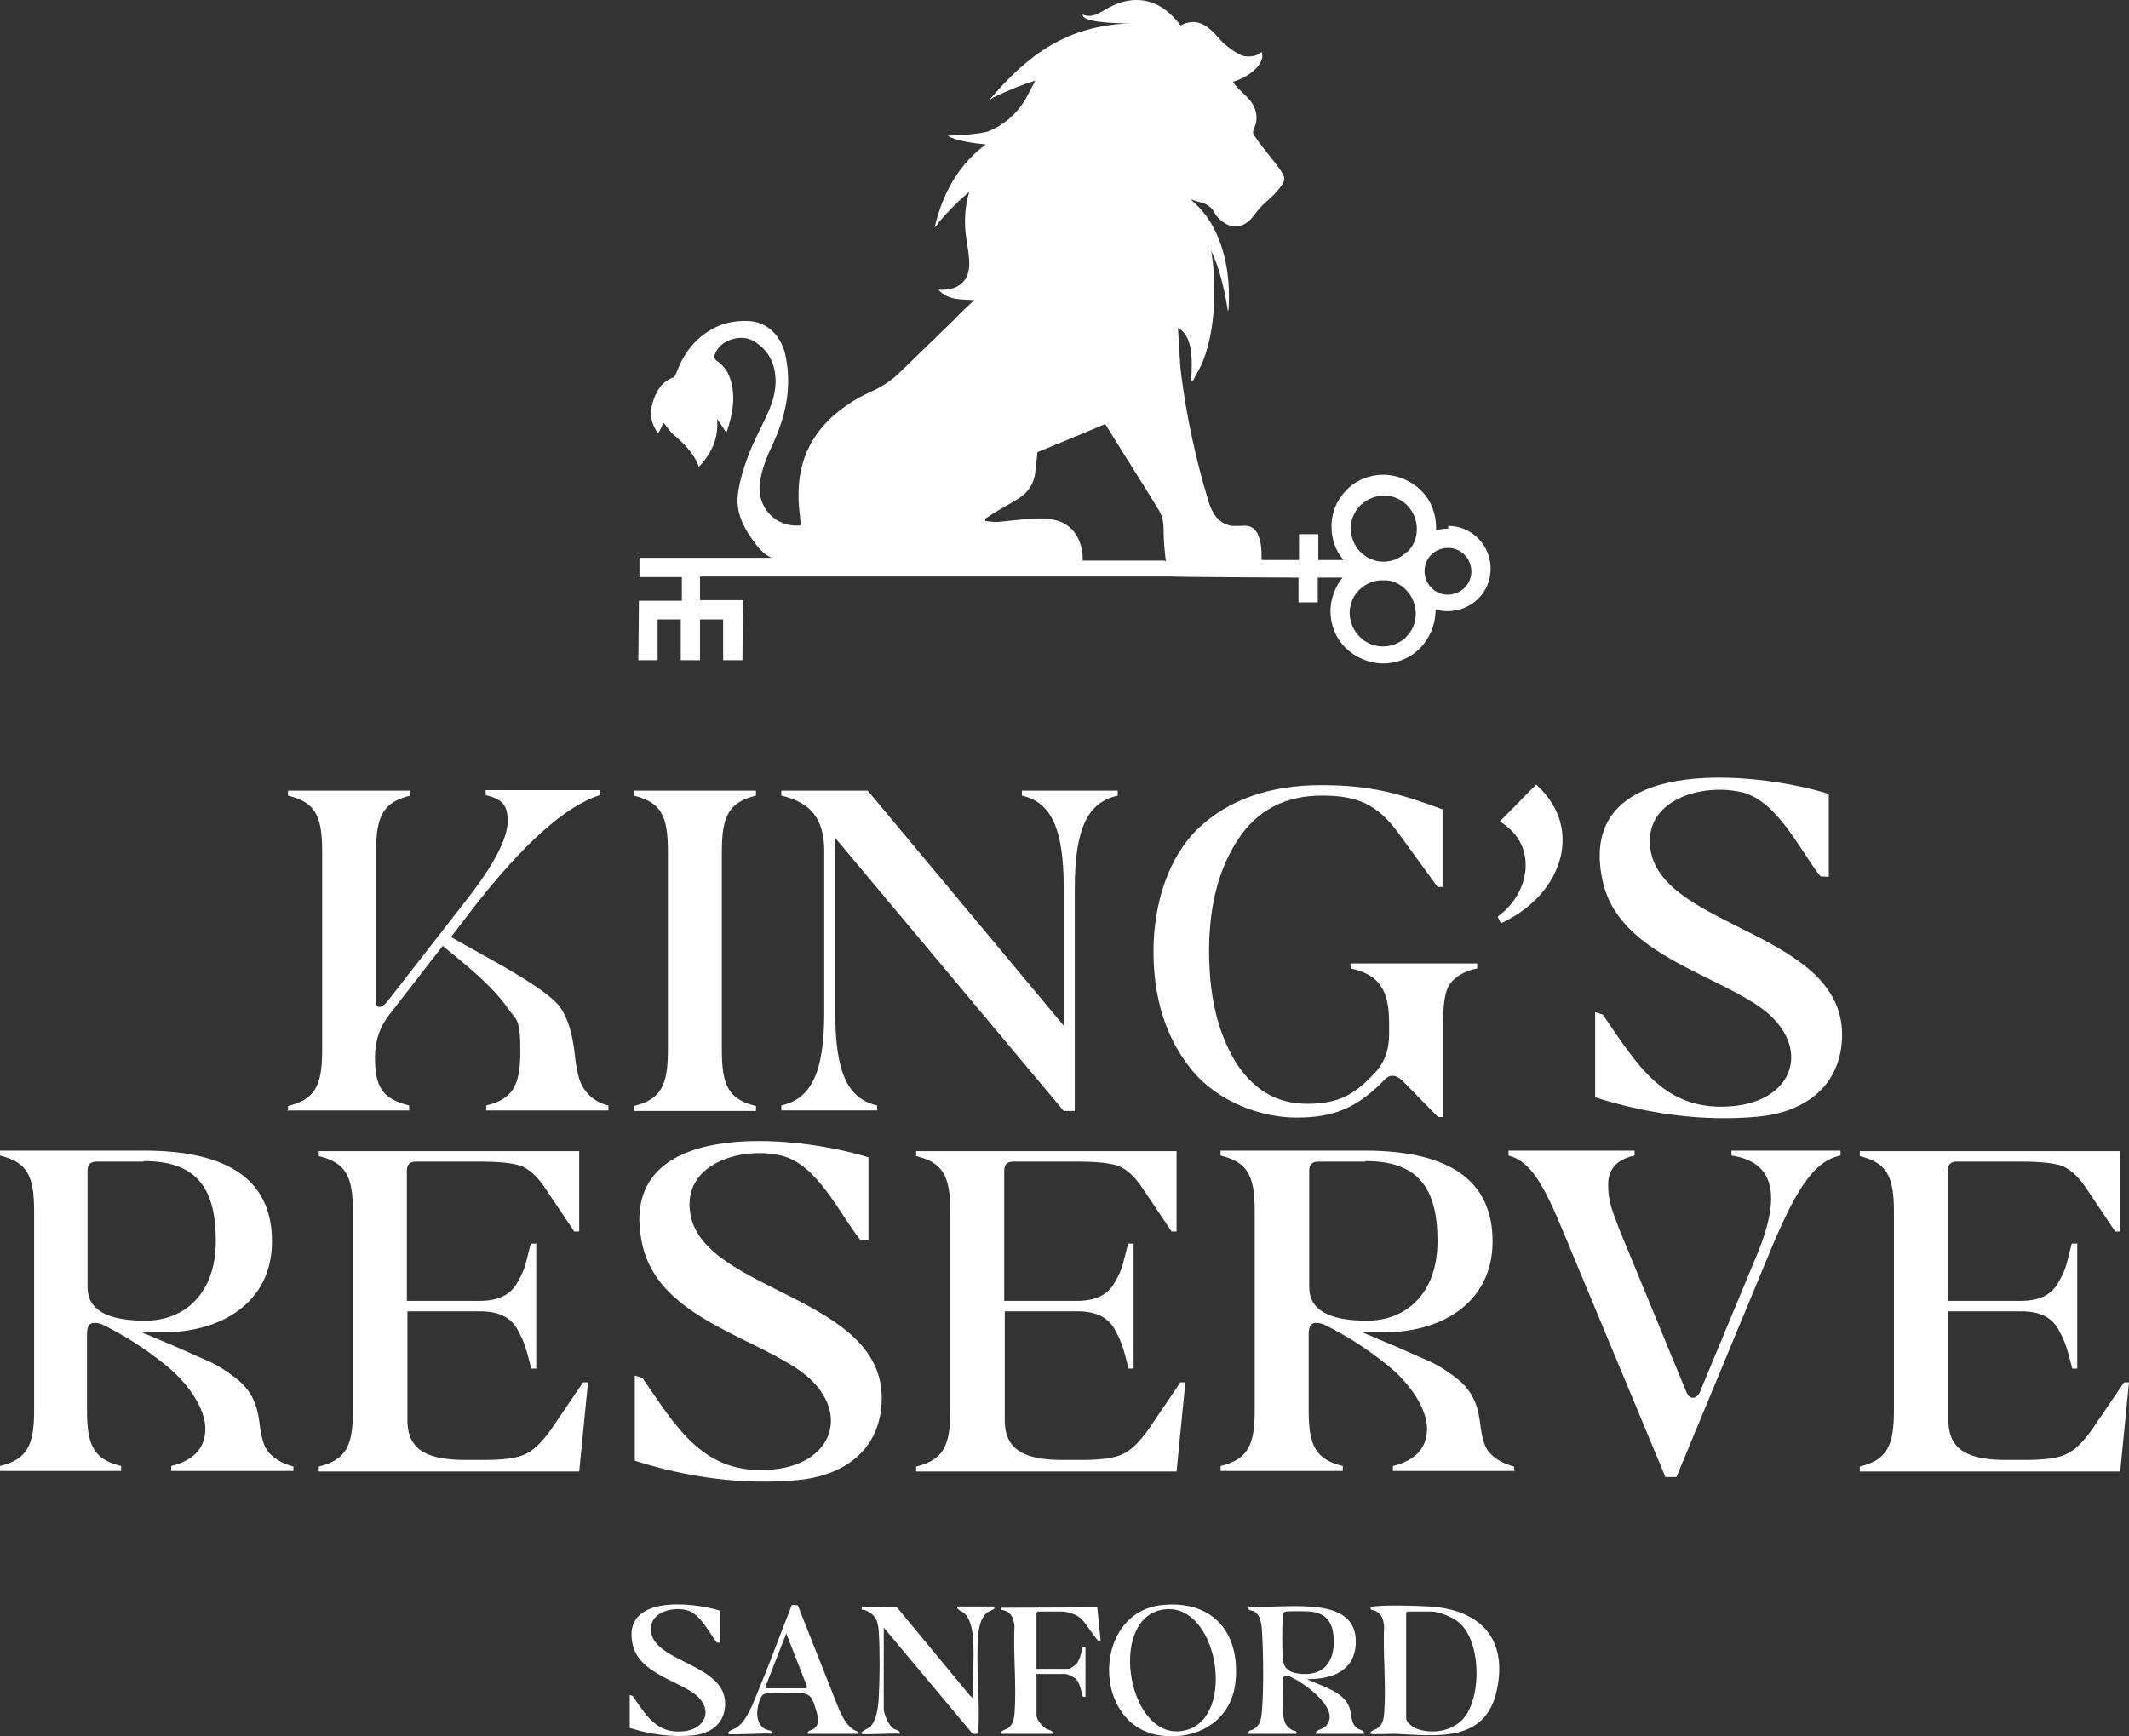
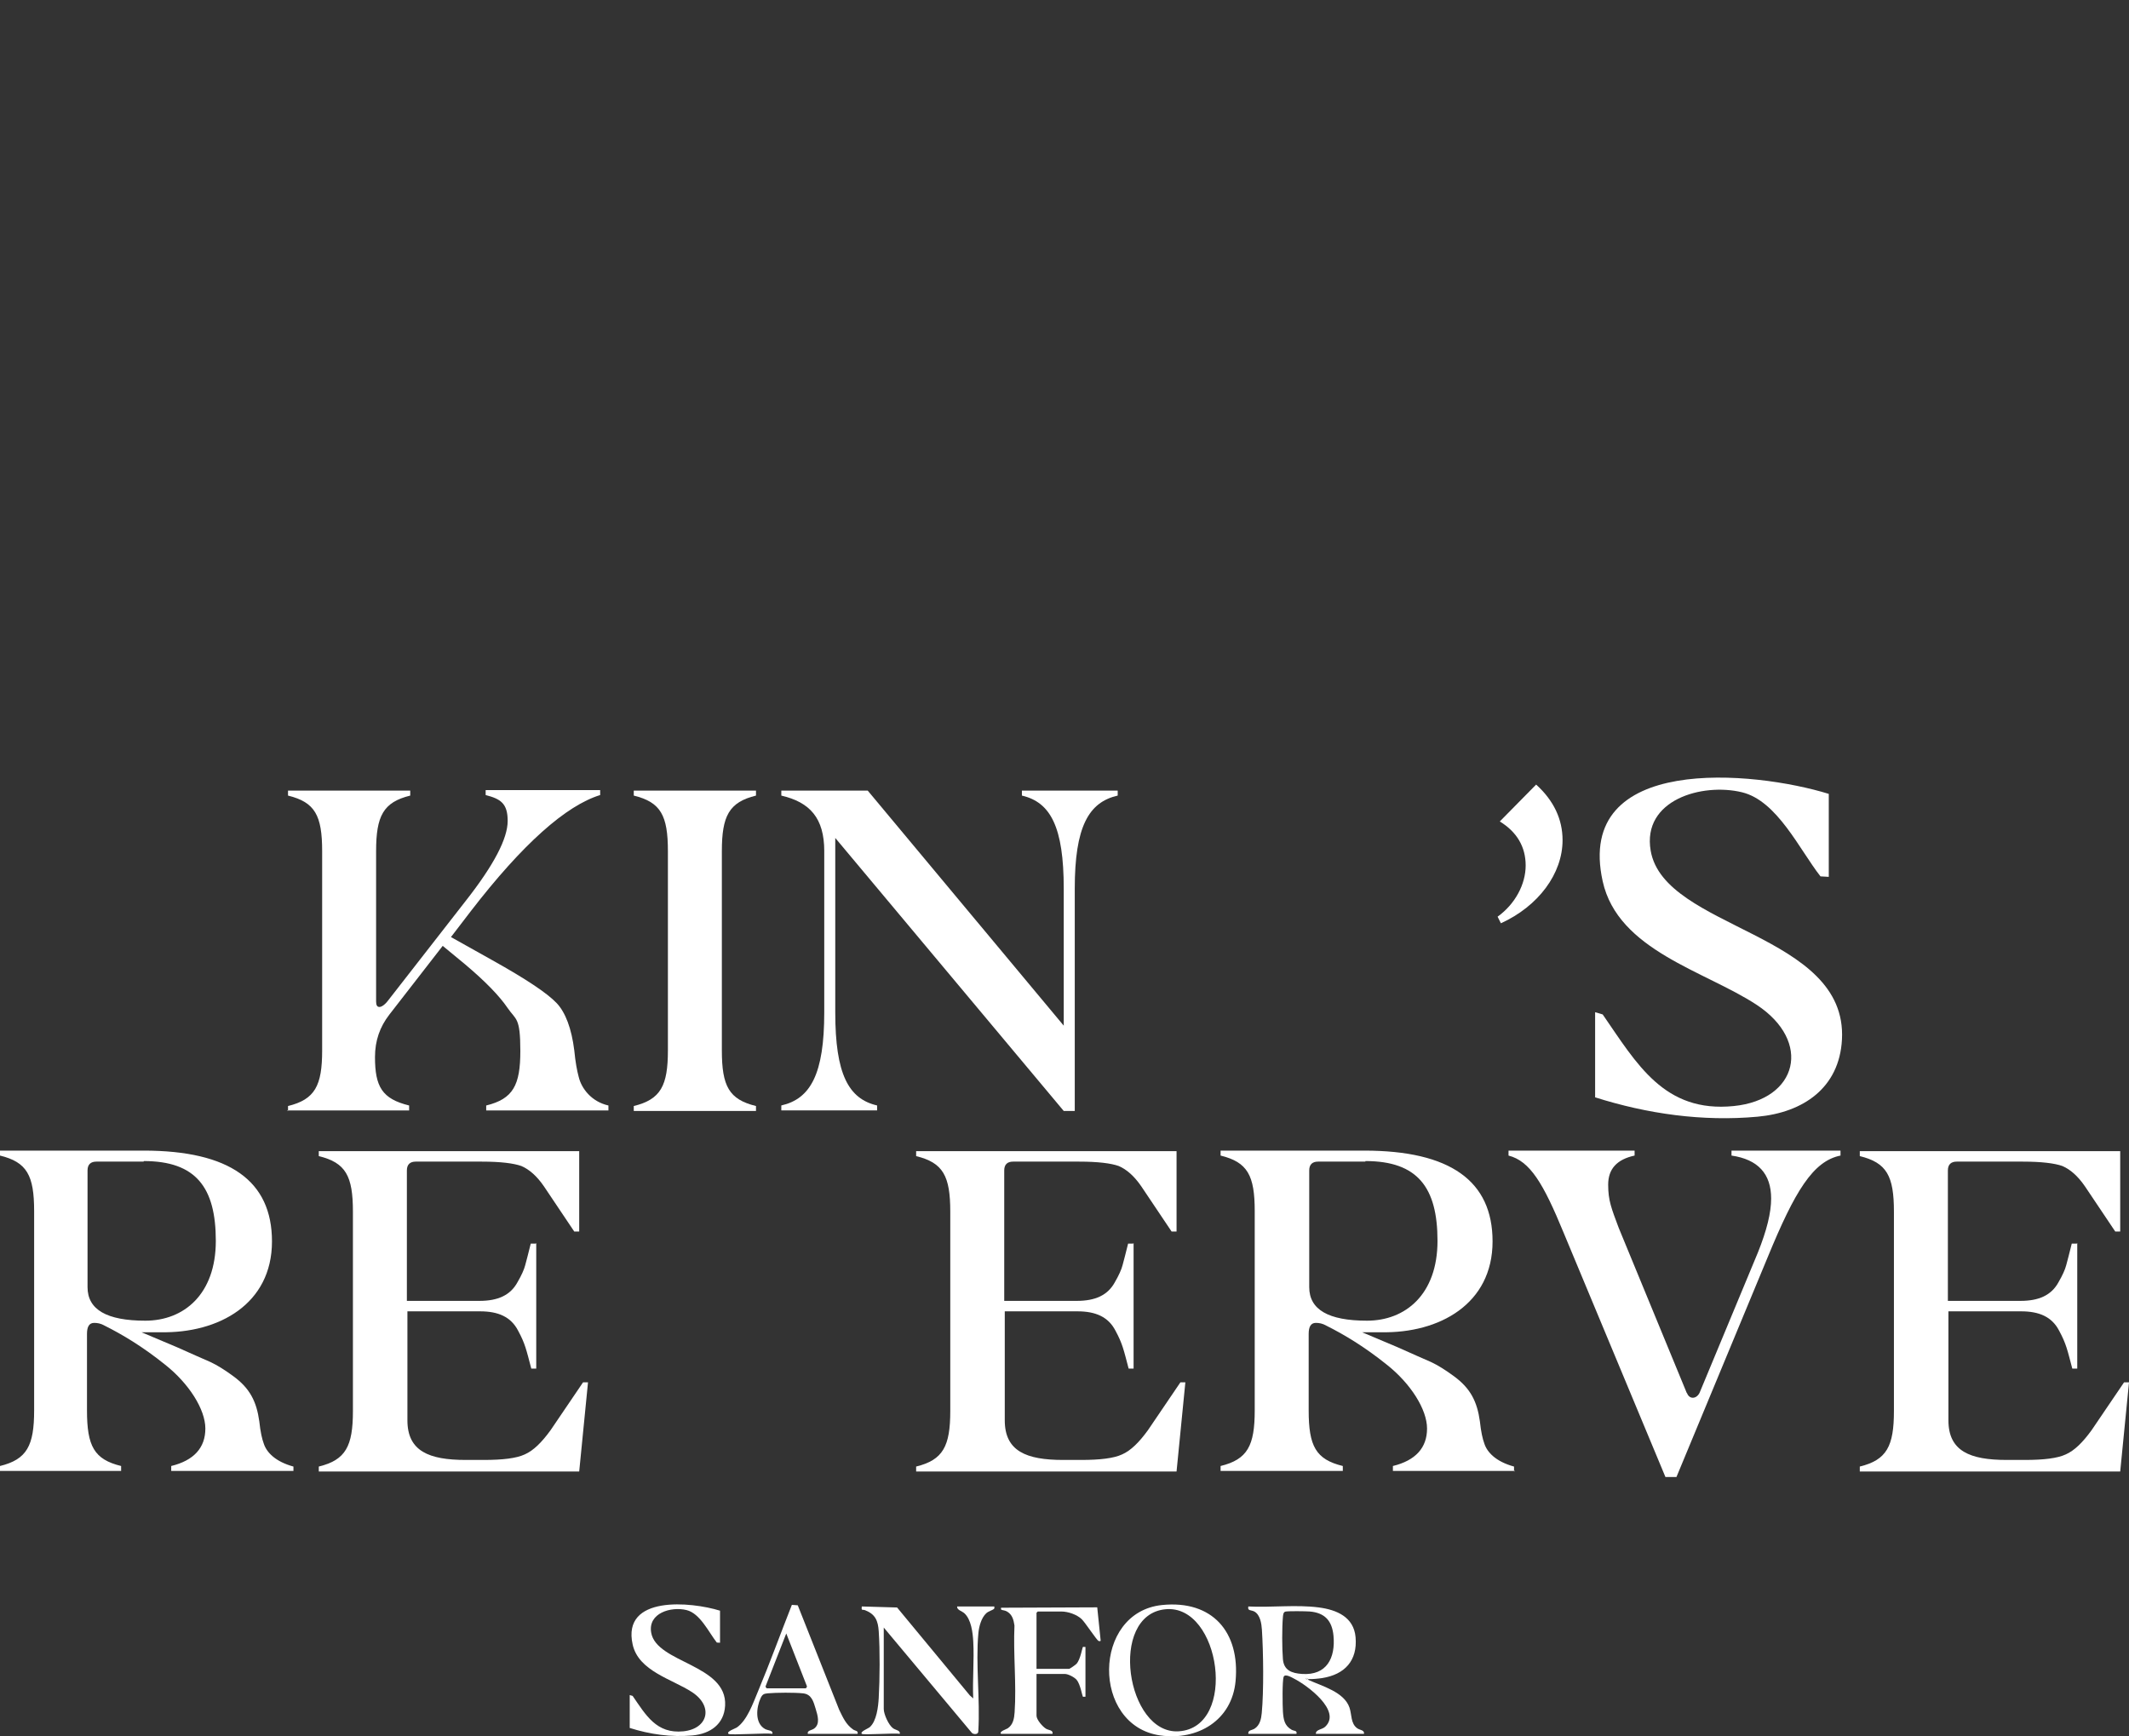
<svg xmlns="http://www.w3.org/2000/svg" id="a" viewBox="0 0 293.408 239.34">
  <rect x="0" y="0" width="293.408" height="239.34" fill="#333333" stroke="none" />
  <defs>
    <style>.b{fill:#fff;}</style>
  </defs>
-   <path class="b" d="M199.513,81.975c-1.745,0-3.187-1.442-3.187-3.263s1.442-3.187,3.263-3.187c1.745,0,3.187,1.442,3.187,3.263,0,1.745-1.442,3.187-3.263,3.187M193.898,76.057h0c-.91.91-2.049,1.366-3.263,1.366s-2.352-.531-3.187-1.366c-.835-.835-1.29-2.049-1.29-3.263s.531-2.352,1.366-3.187c.91-.835,2.049-1.29,3.263-1.29s2.352.531,3.187,1.366c.835.91,1.29,2.049,1.29,3.263s-.455,2.352-1.366,3.187M193.822,87.818h0c-.91.835-2.049,1.29-3.263,1.29-2.504,0-4.553-2.124-4.553-4.628,0-2.352,1.821-4.249,4.097-4.477h.986c1.062.076,2.049.607,2.732,1.366.835.835,1.29,2.049,1.29,3.263s-.455,2.352-1.366,3.187M160.513,77.271h-11.305v-.683c-.228-2.656-1.669-4.477-3.946-4.932-.986-.228-1.973-.228-2.959-.152-1.593.076-3.263.303-4.856.455-.531,0-1.062-.076-1.669-.152v-.303c.303-.228.607-.379.91-.607,1.214-.759,2.504-1.442,3.718-2.2,1.29-.835,2.124-2.049,2.276-3.642.076-.986.228-1.897.303-2.732,3.187-1.29,6.298-2.58,9.333-3.87,1.062,1.669,2.049,3.338,3.111,5.008,1.442,2.276,2.883,4.553,4.249,6.829.531.835.683,1.745.683,2.807,0,1.442.152,2.807.303,4.249h-.152v-.076ZM199.589,72.87c-.607,0-1.138.076-1.669.228v-.303c0-1.973-.683-3.794-2.049-5.16-1.366-1.366-3.187-2.124-5.084-2.2-1.973,0-3.794.683-5.16,2.049h0c-1.366,1.366-2.124,3.111-2.124,5.084,0,1.745.531,3.338,1.669,4.628h-3.49v-3.566h-2.656v3.566h-5.16c0-1.214,0-2.276-.455-3.414-.455-1.062-1.214-1.442-2.352-1.29h-1.29c-1.821-.303-2.656-1.669-3.187-3.263-1.745-5.766-3.035-11.609-3.794-17.603-.152-.986-.152-1.897-.228-2.883l-.228-3.566c1.973,1.062,2.049,4.097,1.821,7.36h.228c.455-.91.986-1.745,1.366-2.656,1.062-2.656,1.442-5.463,1.593-8.27,0-1.973.076-3.642-.303-6.222,0-.303-.076-.683-.152-.91.91,1.897,1.442,3.87,1.897,5.918.152.759.303,1.593.455,2.58,0-.228.076-.303.076-.379.152-2.504,0-4.932-.607-7.36-.835-3.187-2.276-5.842-4.628-7.739.379.076.759.228,1.062.303.986.228,1.821.607,2.276,1.593.152.303.455.607.759.91,1.442,1.29,3.035,1.214,4.325-.228.455-.531.91-1.214,1.442-1.745.683-.683,1.442-1.214,2.049-1.973,1.366-1.593,1.29-1.821,0-3.566-.152-.228-.379-.455-.531-.683-.91-1.138-1.821-2.276-2.656-3.49-.303-.379.076-1.062.228-1.442.303-1.062.076-1.973-.379-2.807-.607-1.062-2.124-2.049-2.732-3.111,2.428-.683,4.553-2.656,3.946-4.097-.835.835-2.504.683-2.959.379-.759-.379-1.518-.91-2.2-1.518-.607-.531-1.062-1.214-1.669-1.745-1.442-1.366-2.807-1.593-4.325-.759-.228-.303-.455-.607-.759-.91-1.593-1.745-3.49-2.807-5.994-2.58-1.518.152-2.807.759-4.021,1.518-.835.455-1.669.91-2.732.455-.076,1.062,4.249,1.214,6.373,1.214-8.346.379-13.733,4.021-19.348,10.698.228-.152.379-.303.607-.455,2.2-1.062,4.097-1.821,5.842-2.352-.303.531-.531,1.062-.835,1.593-1.214,2.504-3.035,4.325-5.615,5.387-.986.379-4.401.607-5.615.607.91.683,3.566,1.062,5.235,1.214-3.263,2.428-5.766,5.994-7.056,11.457.228-.228.455-.455.607-.759,1.366-1.593,2.732-2.959,4.173-4.173-.607,2.049-.759,4.249-.379,6.601.152,1.062.379,2.2.379,3.338,0,2.2-1.29,3.49-3.566,3.566h-.683c1.366,1.518,3.187,1.29,4.932,1.442-.986.91-1.897,1.745-2.732,2.656-2.504,2.428-5.008,4.856-7.512,7.284-1.138,1.138-2.428,1.973-3.946,2.656-1.214.531-2.428,1.214-3.49,1.973-4.401,3.035-6.677,7.284-6.525,12.671,0,1.29.228,2.504.303,3.794-3.414.379-6.146-2.504-5.615-5.918.228-1.821.91-3.414,1.669-5.084,1.821-3.87,2.732-7.815,1.897-12.14-.531-2.883-2.428-4.78-4.932-5.008-2.276-.152-4.325.379-6.146,1.669-1.973,1.366-3.187,3.263-4.021,5.463-.076.228-.228.531-.379.607-1.669.607-2.428,1.973-2.883,3.49-.455,1.518-.228,2.959.759,4.249.303-.531.531-1.062.759-1.442.531.607.91,1.29,1.518,1.745,1.366,1.214,2.656,2.428,3.338,4.325,1.745-1.897,2.732-3.946,2.504-6.601.455.607.835,1.214,1.29,1.897.91-2.732,1.442-5.463.228-8.194-.303-.607-.835-1.214-1.366-1.593-.683-.455-.607-.835-.303-1.366.759-1.669,3.49-2.504,5.16-1.518,1.897,1.138,2.883,2.807,3.035,5.008.152,2.049-.531,3.87-1.366,5.615s-1.745,3.49-2.428,5.311c-.607,1.669-1.138,3.338-1.366,5.084-.379,2.732.91,5.008,2.504,7.056.607.835,1.29,1.442,2.124,1.821h-18.21v2.656h5.842v3.263h-5.918l-.076,8.194h2.656v-5.615h3.187v5.615h2.656v-5.615h3.187v5.615h2.656l.076-8.27h-5.918v-3.263h65.025c0,.076,17.451.152,17.451.152v3.414h2.656v-3.414h3.414c-.986,1.214-1.593,2.807-1.669,4.477,0,1.973.683,3.794,2.049,5.16s3.187,2.124,5.084,2.2c1.973,0,3.794-.683,5.16-2.049,1.366-1.366,2.124-3.187,2.2-5.084v-.303c.531.152,1.062.228,1.669.228,3.263,0,5.918-2.58,5.918-5.842s-2.58-5.918-5.842-5.918h0v.379Z" />
  <path class="b" d="M39.693,153.146v-.683c3.718-.91,4.704-2.807,4.704-7.663v-27.467c0-4.932-.986-6.753-4.704-7.663v-.683h16.844v.683c-3.718.91-4.704,2.807-4.704,7.663v20.714c0,.531.152.759.455.759s.759-.303,1.214-.91l10.698-13.733c3.87-4.932,5.766-8.574,5.766-11.002s-.986-3.035-3.035-3.566v-.683h15.782v.683c-4.704,1.442-10.698,6.753-17.831,16.01l-2.732,3.566,5.691,3.187c4.628,2.58,7.588,4.553,8.877,5.918,1.214,1.29,2.049,3.49,2.428,6.525.152,1.593.379,2.807.607,3.642.379,1.593,1.745,3.414,4.097,3.946v.683h-16.844v-.683c3.718-.91,4.704-2.807,4.704-7.512s-.607-4.249-1.745-5.918-3.035-3.642-5.918-6.07l-3.035-2.504-7.36,9.484c-1.29,1.669-1.973,3.566-1.973,5.842,0,4.097.986,5.766,4.704,6.677v.683h-16.844l.152.076Z" />
  <path class="b" d="M87.343,108.987h16.844v.683c-3.718.91-4.704,2.807-4.704,7.663v27.467c0,4.932.986,6.753,4.704,7.663v.683h-16.844v-.683c3.718-.91,4.704-2.807,4.704-7.663v-27.467c0-4.932-.986-6.753-4.704-7.663,0,0,0-.683,0-.683Z" />
  <path class="b" d="M113.595,117.333c0-4.553-1.973-6.753-5.918-7.663v-.683h11.912l27.011,32.398v-18.893c0-8.498-1.821-11.912-5.766-12.823v-.683h13.202v.683c-4.021.91-5.918,4.325-5.918,12.823v30.653h-1.518l-31.488-37.634v24.052c0,8.498,1.821,11.912,5.766,12.823v.683h-13.202v-.683c4.021-.91,5.918-4.325,5.918-12.823v-22.307h0v.076Z" />
-   <path class="b" d="M186.208,132.811h17.375v.683c-1.897.379-3.111,1.214-3.794,2.2-.683.986-.91,2.807-.91,5.463v12.823h-.683l-4.628-4.704c-.607-.683-1.138-.986-1.669-.986s-.91.303-1.442.91c-3.566,3.566-6.753,4.856-11.761,4.856s-10.85-2.2-14.416-6.525c-3.566-4.325-5.311-9.864-5.311-16.389s2.049-13.05,6.222-16.996,9.864-5.918,16.844-5.918,10.774,1.138,16.768,3.338v10.698h-.683l-5.463-7.512c-2.807-3.794-5.463-5.084-10.471-5.084s-8.877,1.973-11.533,5.994-4.021,9.105-4.021,15.403,1.214,11.229,3.566,15.175c2.428,3.946,5.691,5.918,10.015,5.918s6.525-1.366,9.105-4.097c1.442-1.442,2.124-3.263,2.124-5.463v-1.593c0-4.628-1.442-6.677-5.311-7.512v-.683h.076Z" />
  <path class="b" d="M206.39,126.362c2.428-1.745,3.87-4.477,3.87-7.056s-1.214-4.628-3.566-6.07l5.008-5.084c2.428,2.2,3.642,4.78,3.642,7.663,0,4.628-3.338,9.105-8.498,11.457l-.455-.91h0Z" />
  <path class="b" d="M252.033,109.437v11.435l-1.142-.065c-2.902-3.696-5.955-10.416-10.821-11.595-5.484-1.329-13.8,1.041-12.58,8.066,1.886,10.862,27.158,11.296,26.359,26.025-.362,6.677-5.354,10.056-11.635,10.632-7.573.695-15.196-.391-22.383-2.67v-11.736l1.044.31c4.709,6.823,8.482,13.593,18.064,12.627,8.839-.891,10.838-8.906,3.138-13.965-7.094-4.66-19.093-7.468-21.203-17.017-3.902-17.654,20.887-15.235,31.16-12.048Z" />
  <path class="b" d="M19.803,160.126h-6.525c-.759,0-1.214.379-1.214,1.214v16.085c0,3.111,2.656,4.628,7.967,4.628s9.712-3.642,9.712-11.002-2.732-11.002-9.94-11.002h0v.076ZM40.441,202.768h-16.844v-.683c3.111-.759,4.704-2.504,4.704-5.16s-2.276-6.222-5.539-8.802c-3.111-2.504-5.918-4.173-8.346-5.387-.531-.303-.986-.379-1.442-.379-.683,0-.986.531-.986,1.518v10.547c0,4.932.986,6.753,4.704,7.663v.683H0v-.683c3.718-.91,4.704-2.807,4.704-7.663v-27.467c0-4.932-.986-6.753-4.704-7.663v-.683h19.803c11.836,0,17.679,4.173,17.679,12.519,0,8.65-7.36,12.671-15.327,12.519h-2.656l4.856,2.049c2.049.91,3.566,1.593,4.628,2.049.986.455,2.049,1.138,3.187,1.973,2.276,1.669,3.187,3.49,3.566,6.222.152,1.442.379,2.428.607,3.035.379,1.214,1.593,2.504,4.097,3.187v.683h0v-.076Z" />
  <path class="b" d="M73.902,171.356v17.299h-.683c-.683-2.58-.835-3.414-1.821-5.235-.986-1.897-2.732-2.656-5.235-2.656h-10.015v15.023c0,4.249,2.959,5.463,8.043,5.463h2.504c2.58,0,4.477-.228,5.615-.759,1.214-.531,2.352-1.669,3.566-3.338l4.477-6.601h.683l-1.214,12.292h-35.889v-.683c3.718-.91,4.704-2.807,4.704-7.663v-27.467c0-4.932-.986-6.753-4.704-7.663v-.683h35.889v11.078h-.683l-4.173-6.222c-.986-1.442-2.049-2.352-3.111-2.807-1.062-.379-2.883-.607-5.463-.607h-9.105c-.759,0-1.214.379-1.214,1.214v17.982h10.015c2.504,0,4.249-.759,5.235-2.58.531-.91.91-1.745,1.062-2.352s.455-1.669.759-2.959h.683l.076-.076Z" />
  <path class="b" d="M156.226,171.356v17.299h-.683c-.683-2.58-.835-3.414-1.821-5.235-.986-1.897-2.732-2.656-5.235-2.656h-10.015v15.023c0,4.249,2.959,5.463,8.043,5.463h2.504c2.58,0,4.477-.228,5.615-.759,1.214-.531,2.352-1.669,3.566-3.338l4.477-6.601h.683l-1.214,12.292h-35.889v-.683c3.718-.91,4.704-2.807,4.704-7.663v-27.467c0-4.932-.986-6.753-4.704-7.663v-.683h35.889v11.078h-.683l-4.173-6.222c-.986-1.442-2.049-2.352-3.111-2.807-1.062-.379-2.883-.607-5.463-.607h-9.105c-.759,0-1.214.379-1.214,1.214v17.982h10.015c2.504,0,4.249-.759,5.235-2.58.531-.91.91-1.745,1.062-2.352s.455-1.669.759-2.959h.683l.076-.076Z" />
-   <path class="b" d="M188.17,160.126h-6.525c-.759,0-1.214.379-1.214,1.214v16.085c0,3.111,2.656,4.628,7.967,4.628s9.712-3.642,9.712-11.002-2.732-11.002-9.94-11.002h0v.076ZM208.808,202.768h-16.844v-.683c3.111-.759,4.704-2.504,4.704-5.16s-2.276-6.222-5.539-8.802c-3.111-2.504-5.918-4.173-8.346-5.387-.531-.303-.986-.379-1.442-.379-.683,0-.986.531-.986,1.518v10.547c0,4.932.986,6.753,4.704,7.663v.683h-16.844v-.683c3.718-.91,4.704-2.807,4.704-7.663v-27.467c0-4.932-.986-6.753-4.704-7.663v-.683h19.803c11.836,0,17.679,4.173,17.679,12.519,0,8.65-7.36,12.671-15.327,12.519h-2.656l4.856,2.049c2.049.91,3.566,1.593,4.628,2.049.986.455,2.049,1.138,3.187,1.973,2.276,1.669,3.187,3.49,3.566,6.222.152,1.442.379,2.428.607,3.035.379,1.214,1.593,2.504,4.097,3.187v.683h0l.152-.076Z" />
+   <path class="b" d="M188.17,160.126h-6.525c-.759,0-1.214.379-1.214,1.214v16.085c0,3.111,2.656,4.628,7.967,4.628s9.712-3.642,9.712-11.002-2.732-11.002-9.94-11.002h0v.076M208.808,202.768h-16.844v-.683c3.111-.759,4.704-2.504,4.704-5.16s-2.276-6.222-5.539-8.802c-3.111-2.504-5.918-4.173-8.346-5.387-.531-.303-.986-.379-1.442-.379-.683,0-.986.531-.986,1.518v10.547c0,4.932.986,6.753,4.704,7.663v.683h-16.844v-.683c3.718-.91,4.704-2.807,4.704-7.663v-27.467c0-4.932-.986-6.753-4.704-7.663v-.683h19.803c11.836,0,17.679,4.173,17.679,12.519,0,8.65-7.36,12.671-15.327,12.519h-2.656l4.856,2.049c2.049.91,3.566,1.593,4.628,2.049.986.455,2.049,1.138,3.187,1.973,2.276,1.669,3.187,3.49,3.566,6.222.152,1.442.379,2.428.607,3.035.379,1.214,1.593,2.504,4.097,3.187v.683h0l.152-.076Z" />
  <path class="b" d="M232.481,191.994c.303.91,1.29.91,1.745,0l8.043-19.348c1.214-3.035,1.821-5.463,1.821-7.436,0-3.414-1.821-5.387-5.463-5.918v-.683h15.023v.683c-3.794.759-6.298,4.932-10.015,13.961l-12.595,30.35h-1.518l-14.037-33.688c-2.807-6.829-4.628-9.864-7.588-10.623v-.683h17.375v.683c-2.428.531-3.642,1.821-3.642,4.021s.455,3.263,1.442,5.918l9.409,22.838v-.076Z" />
  <path class="b" d="M286.276,171.356v17.299h-.683c-.683-2.58-.835-3.414-1.821-5.235-.986-1.897-2.732-2.656-5.235-2.656h-10.015v15.023c0,4.249,2.959,5.463,8.043,5.463h2.504c2.58,0,4.477-.228,5.615-.759,1.214-.531,2.352-1.669,3.566-3.338l4.477-6.601h.683l-1.214,12.292h-35.889v-.683c3.718-.91,4.704-2.807,4.704-7.663v-27.467c0-4.932-.986-6.753-4.704-7.663v-.683h35.889v11.078h-.683l-4.173-6.222c-.986-1.442-2.049-2.352-3.111-2.807-1.062-.379-2.883-.607-5.463-.607h-9.105c-.759,0-1.214.379-1.214,1.214v17.982h10.015c2.504,0,4.249-.759,5.235-2.58.531-.91.91-1.745,1.062-2.352s.455-1.669.759-2.959h.683l.076-.076Z" />
-   <path class="b" d="M119.687,159.533v11.435l-1.142-.065c-2.902-3.696-5.955-10.416-10.821-11.595-5.484-1.329-13.8,1.041-12.58,8.066,1.886,10.862,27.158,11.296,26.359,26.025-.362,6.677-5.354,10.056-11.635,10.632-7.573.695-15.196-.391-22.383-2.67v-11.736l1.044.31c4.709,6.823,8.482,13.593,18.064,12.627,8.839-.891,10.838-8.906,3.138-13.965-7.094-4.66-19.093-7.468-21.203-17.017-3.902-17.654,20.887-15.235,31.16-12.048Z" />
  <path class="b" d="M180.3,231.449c-.059-.007-.172-.191-.349-.115.019.211.227.176.349.231,1.906.866,4.92,1.656,5.673,3.805.34.969.147,2.219,1.081,2.874.372.261,1.011.232.923.764h-6.63c-.037-.608.851-.572,1.285-.983,2.317-2.195-2.522-5.72-4.231-6.596-.304-.156-1.302-.77-1.492-.286-.207.527-.157,4.016-.103,4.789.075,1.087.203,1.948,1.206,2.515.331.187.78.068.66.562h-6.63c-.096-.525.5-.489.854-.716.73-.471.914-1.325.992-2.148.291-3.053.222-8.398.021-11.504-.054-.826-.231-2.021-1.012-2.477-.466-.273-1.01-.058-.856-.715,3.16.162,6.577-.276,9.698.131,2.458.32,4.835,1.308,5.079,4.109.281,3.227-1.494,5.141-4.612,5.631-.428.067-1.506.178-1.905.13ZM177.12,222.164c-.273.091-.293.488-.315.731-.133,1.484-.126,4.335.001,5.824.131,1.539,1.212,1.932,2.623,2.029,3.411.235,4.638-2.196,4.345-5.275-.196-2.057-1.202-3.168-3.296-3.334-.485-.038-3.054-.078-3.358.023Z" />
-   <path class="b" d="M188.907,239.008c-.321-.318.737-.636.922-.763.74-.507.885-1.35.944-2.197.269-3.871-.2-8.065-.02-11.97-.115-.8-.309-1.541-1.067-1.957-.368-.202-1.035-.143-.729-.564.081-.112.227-.102.349-.116,1.898-.22,5.584-.107,7.571.001,6.963.378,10.952,4.281,9.418,11.52-1.56,7.362-8.386,6.29-14.07,6.042-.485-.021-3.201.121-3.319.004ZM193.966,222.145c-.038.059-.174.143-.174.174v14.537c0,.618,1,1.303,1.537,1.486,2.199.752,5.009.26,6.485-1.606,2.42-3.059,2.323-10.739-.938-13.245-.747-.574-2.62-1.347-3.537-1.347h-3.373Z" />
  <path class="b" d="M160.154,221.249c6.928-.705,10.748,3.726,10.128,10.476-.499,5.433-5.229,8.227-10.381,7.502-9.498-1.337-9.394-16.996.252-17.978ZM160.619,221.831c-7.917.767-5.401,17.284,1.825,16.826,8.188-.518,5.77-17.563-1.825-16.826Z" />
  <path class="b" d="M118.77,239.008c-.3-.296.878-.729,1.104-.931.938-.839,1.159-2.804,1.227-4.007.151-2.679.18-6.535.001-9.198-.099-1.459-.455-2.344-1.868-2.904-.379-.15-.545.141-.464-.521l4.862.141,10.03,12.125.461.41c-.11-2.582.15-5.287.006-7.855-.069-1.222-.281-3.035-1.229-3.889-.338-.304-1.06-.456-.986-.933h5.118c-.013.136.064.252-.072.358-.226.177-.72.29-1.033.573-.689.624-1.008,1.849-1.091,2.747-.394,4.298.259,9.127-.009,13.481.048.501-.59.52-.876.283l-12.156-14.535v11.223c0,.723.67,2.225,1.287,2.667.357.256,1.034.285.923.763-.642-.14-5.048.184-5.234,0Z" />
  <path class="b" d="M99.23,222.029v4.419l-.442-.025c-1.121-1.428-2.302-4.026-4.182-4.481-2.119-.513-5.333.402-4.862,3.117.729,4.198,10.496,4.365,10.187,10.058-.14,2.58-2.069,3.886-4.497,4.109-2.927.269-5.873-.151-8.65-1.032v-4.536l.403.12c1.82,2.637,3.278,5.253,6.981,4.88,3.416-.344,4.189-3.442,1.213-5.397-2.741-1.801-7.379-2.886-8.194-6.577-1.508-6.823,8.072-5.888,12.042-4.656Z" />
  <path class="b" d="M137.962,239.008c-.322-.318.738-.637.923-.764.74-.507.885-1.349.944-2.197.269-3.871-.2-8.065-.02-11.97-.119-.779-.281-1.475-.994-1.914-.324-.2-.569-.162-.778-.254-.157-.07-.058-.161-.074-.288l13.253-.053.472,4.587c0.0.102-.235.076-.287.054-.251-.11-1.867-2.579-2.332-3.018-.673-.635-1.879-1.048-2.791-1.048h-3.257c-.012,0-.174.162-.174.174v7.734h4.478c.113,0,.91-.56,1.04-.705.544-.608.785-2.24.881-2.319.032-.026.252.016.347,0v6.862c-.095-.016-.315.026-.347,0-.097-.079-.352-1.725-.87-2.33-.315-.368-1.168-.81-1.632-.81h-3.897v5.757c0,.55.847,1.527,1.334,1.807.371.214.971.151.876.694h-7.095Z" />
  <path class="b" d="M100.393,239.008c-.331-.326.939-.729,1.156-.88,1.427-.996,2.231-3.342,2.886-4.906,1.657-3.955,3.122-8.005,4.695-11.994l.813.058,5.704,14.391c.525,1.07.92,2.021,1.923,2.729.305.215.733.138.619.603h-6.862c-.119-.479.516-.479.853-.718.901-.639.495-1.853.227-2.746-.302-1.008-.564-1.989-1.719-2.119-1.147-.129-3.724-.111-4.891-.005-.539.049-.738.158-.97.658-.595,1.279-.835,3.449.602,4.257.422.237,1.138.151,1.013.673-.734-.162-5.833.212-6.048,0ZM105.685,232.728h5.35c.05,0,.196-.185.172-.282l-2.848-7.278-2.848,7.278c-.016.102.096.26.172.282Z" />
  <path class="b" d="M180.3,231.449v.116c-.122-.056-.329-.021-.349-.231.177-.075.29.108.349.115Z" />
</svg>